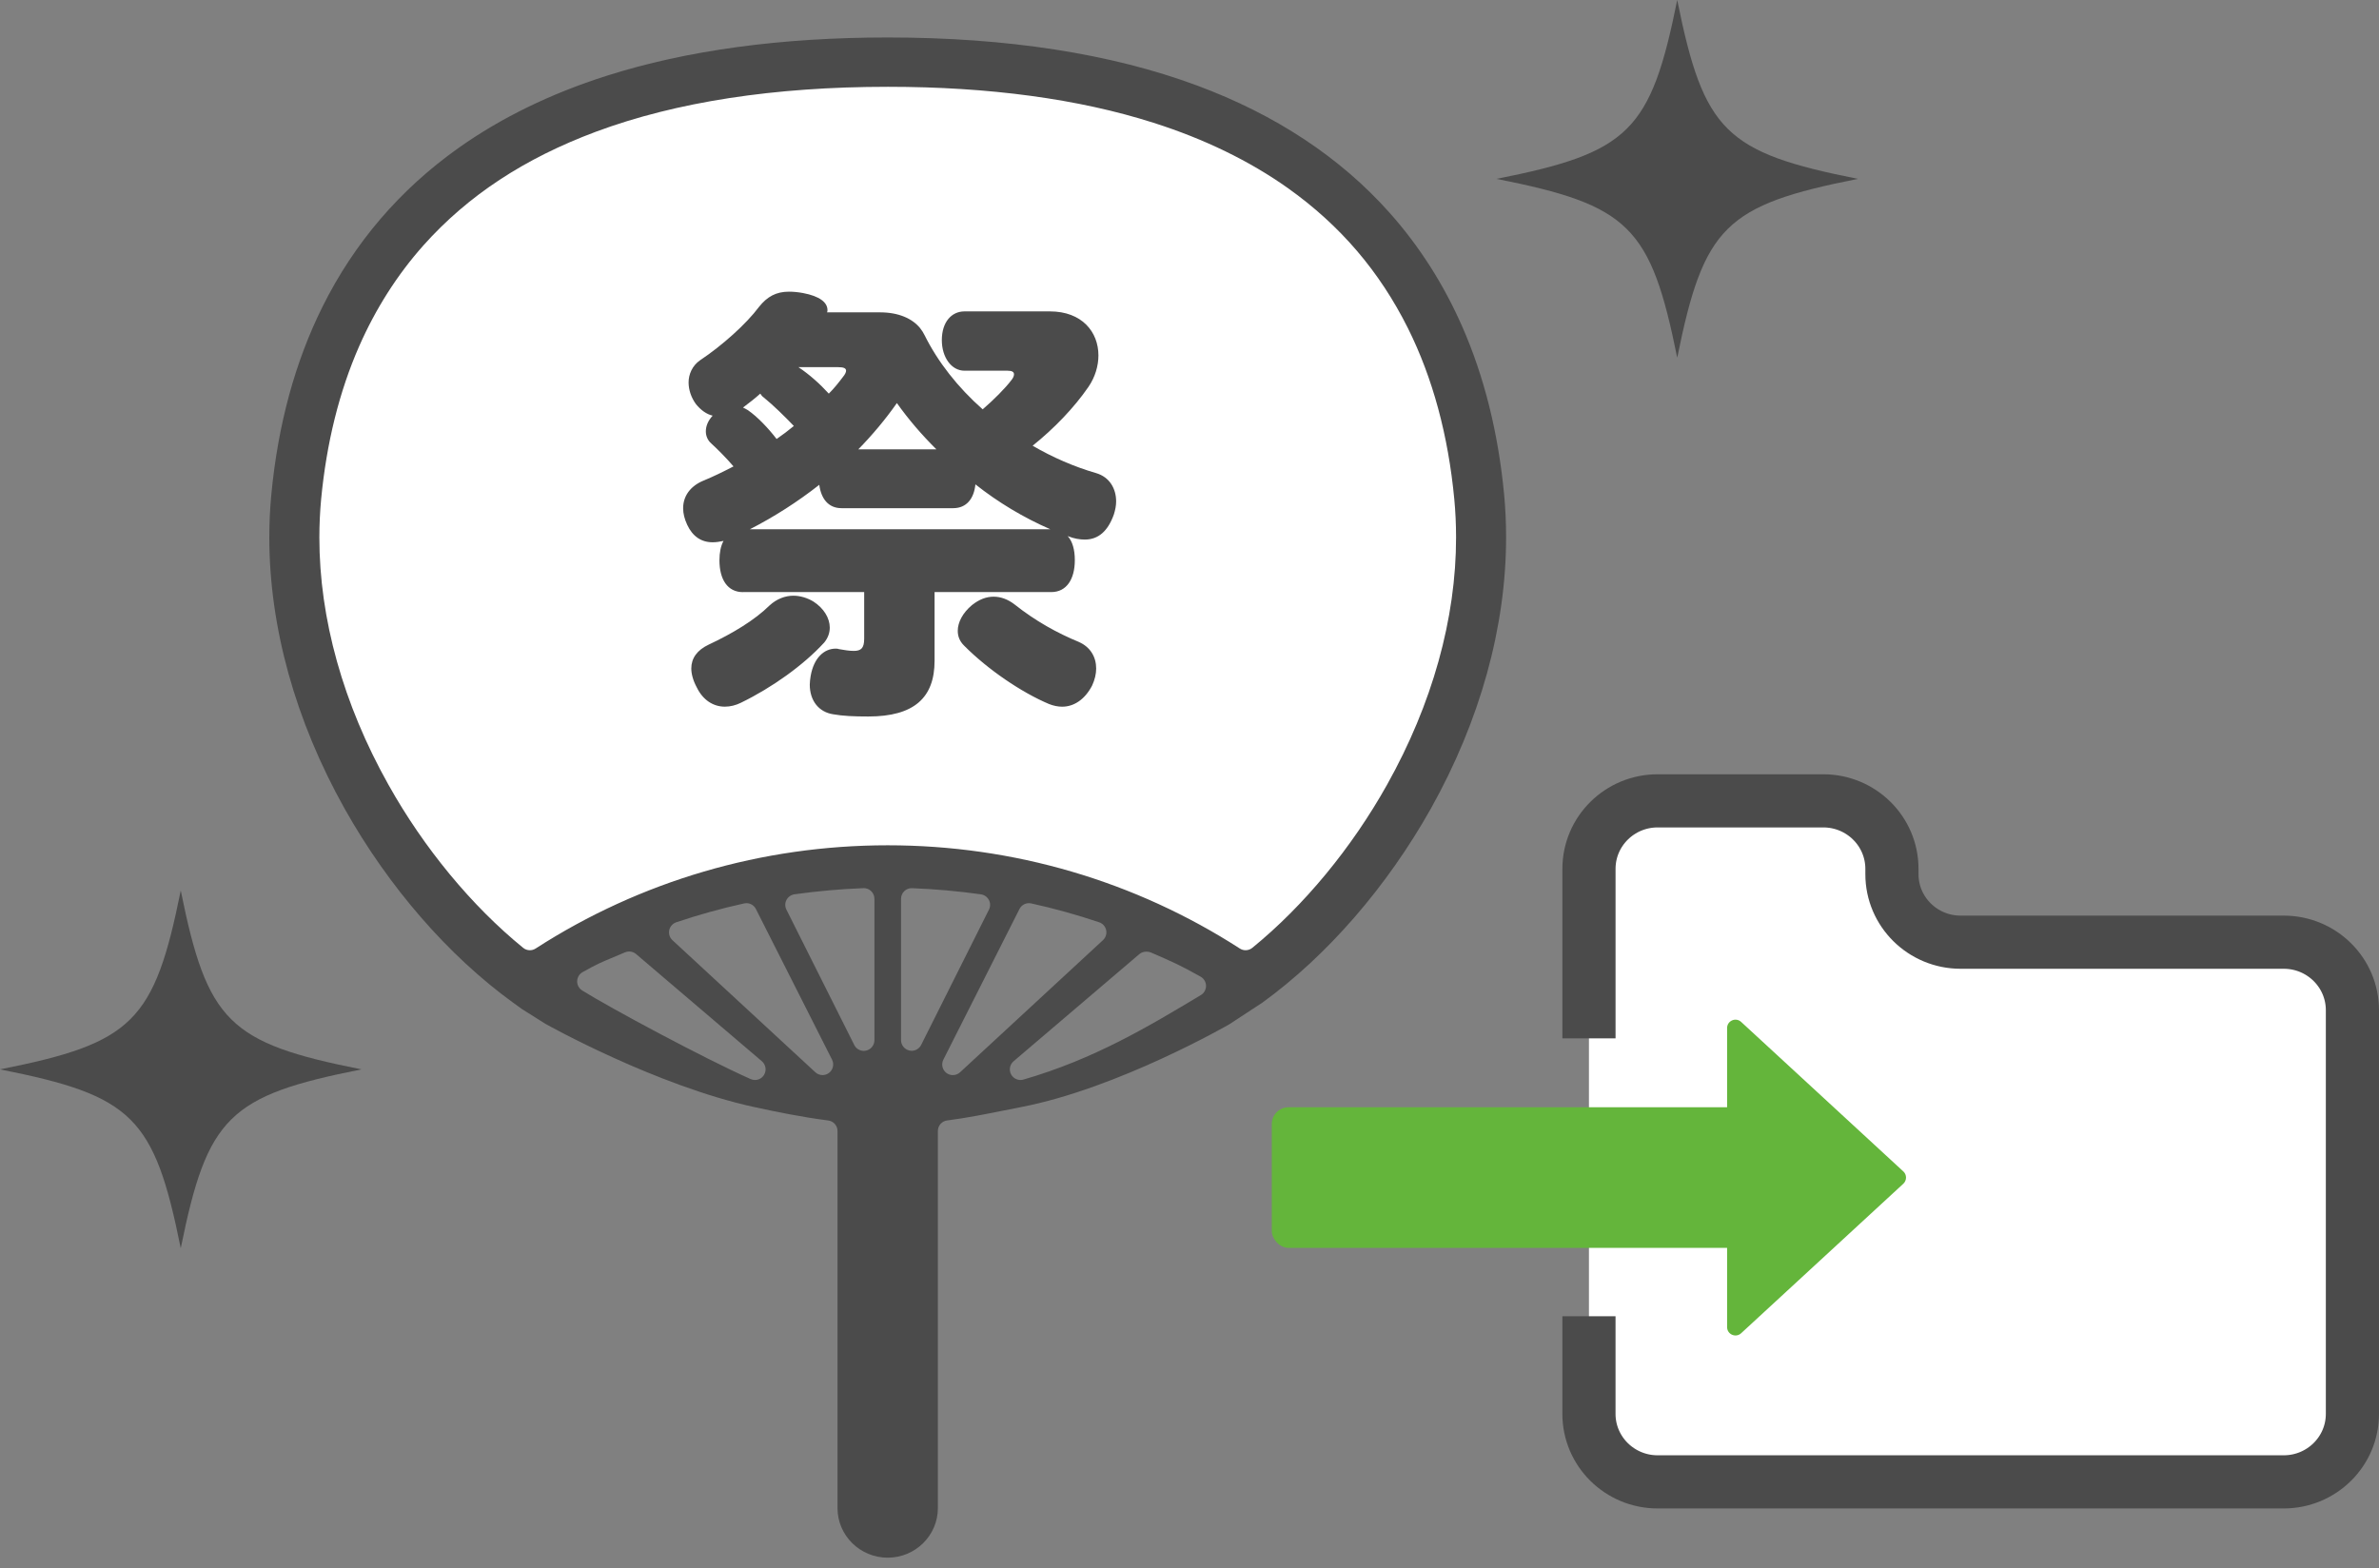
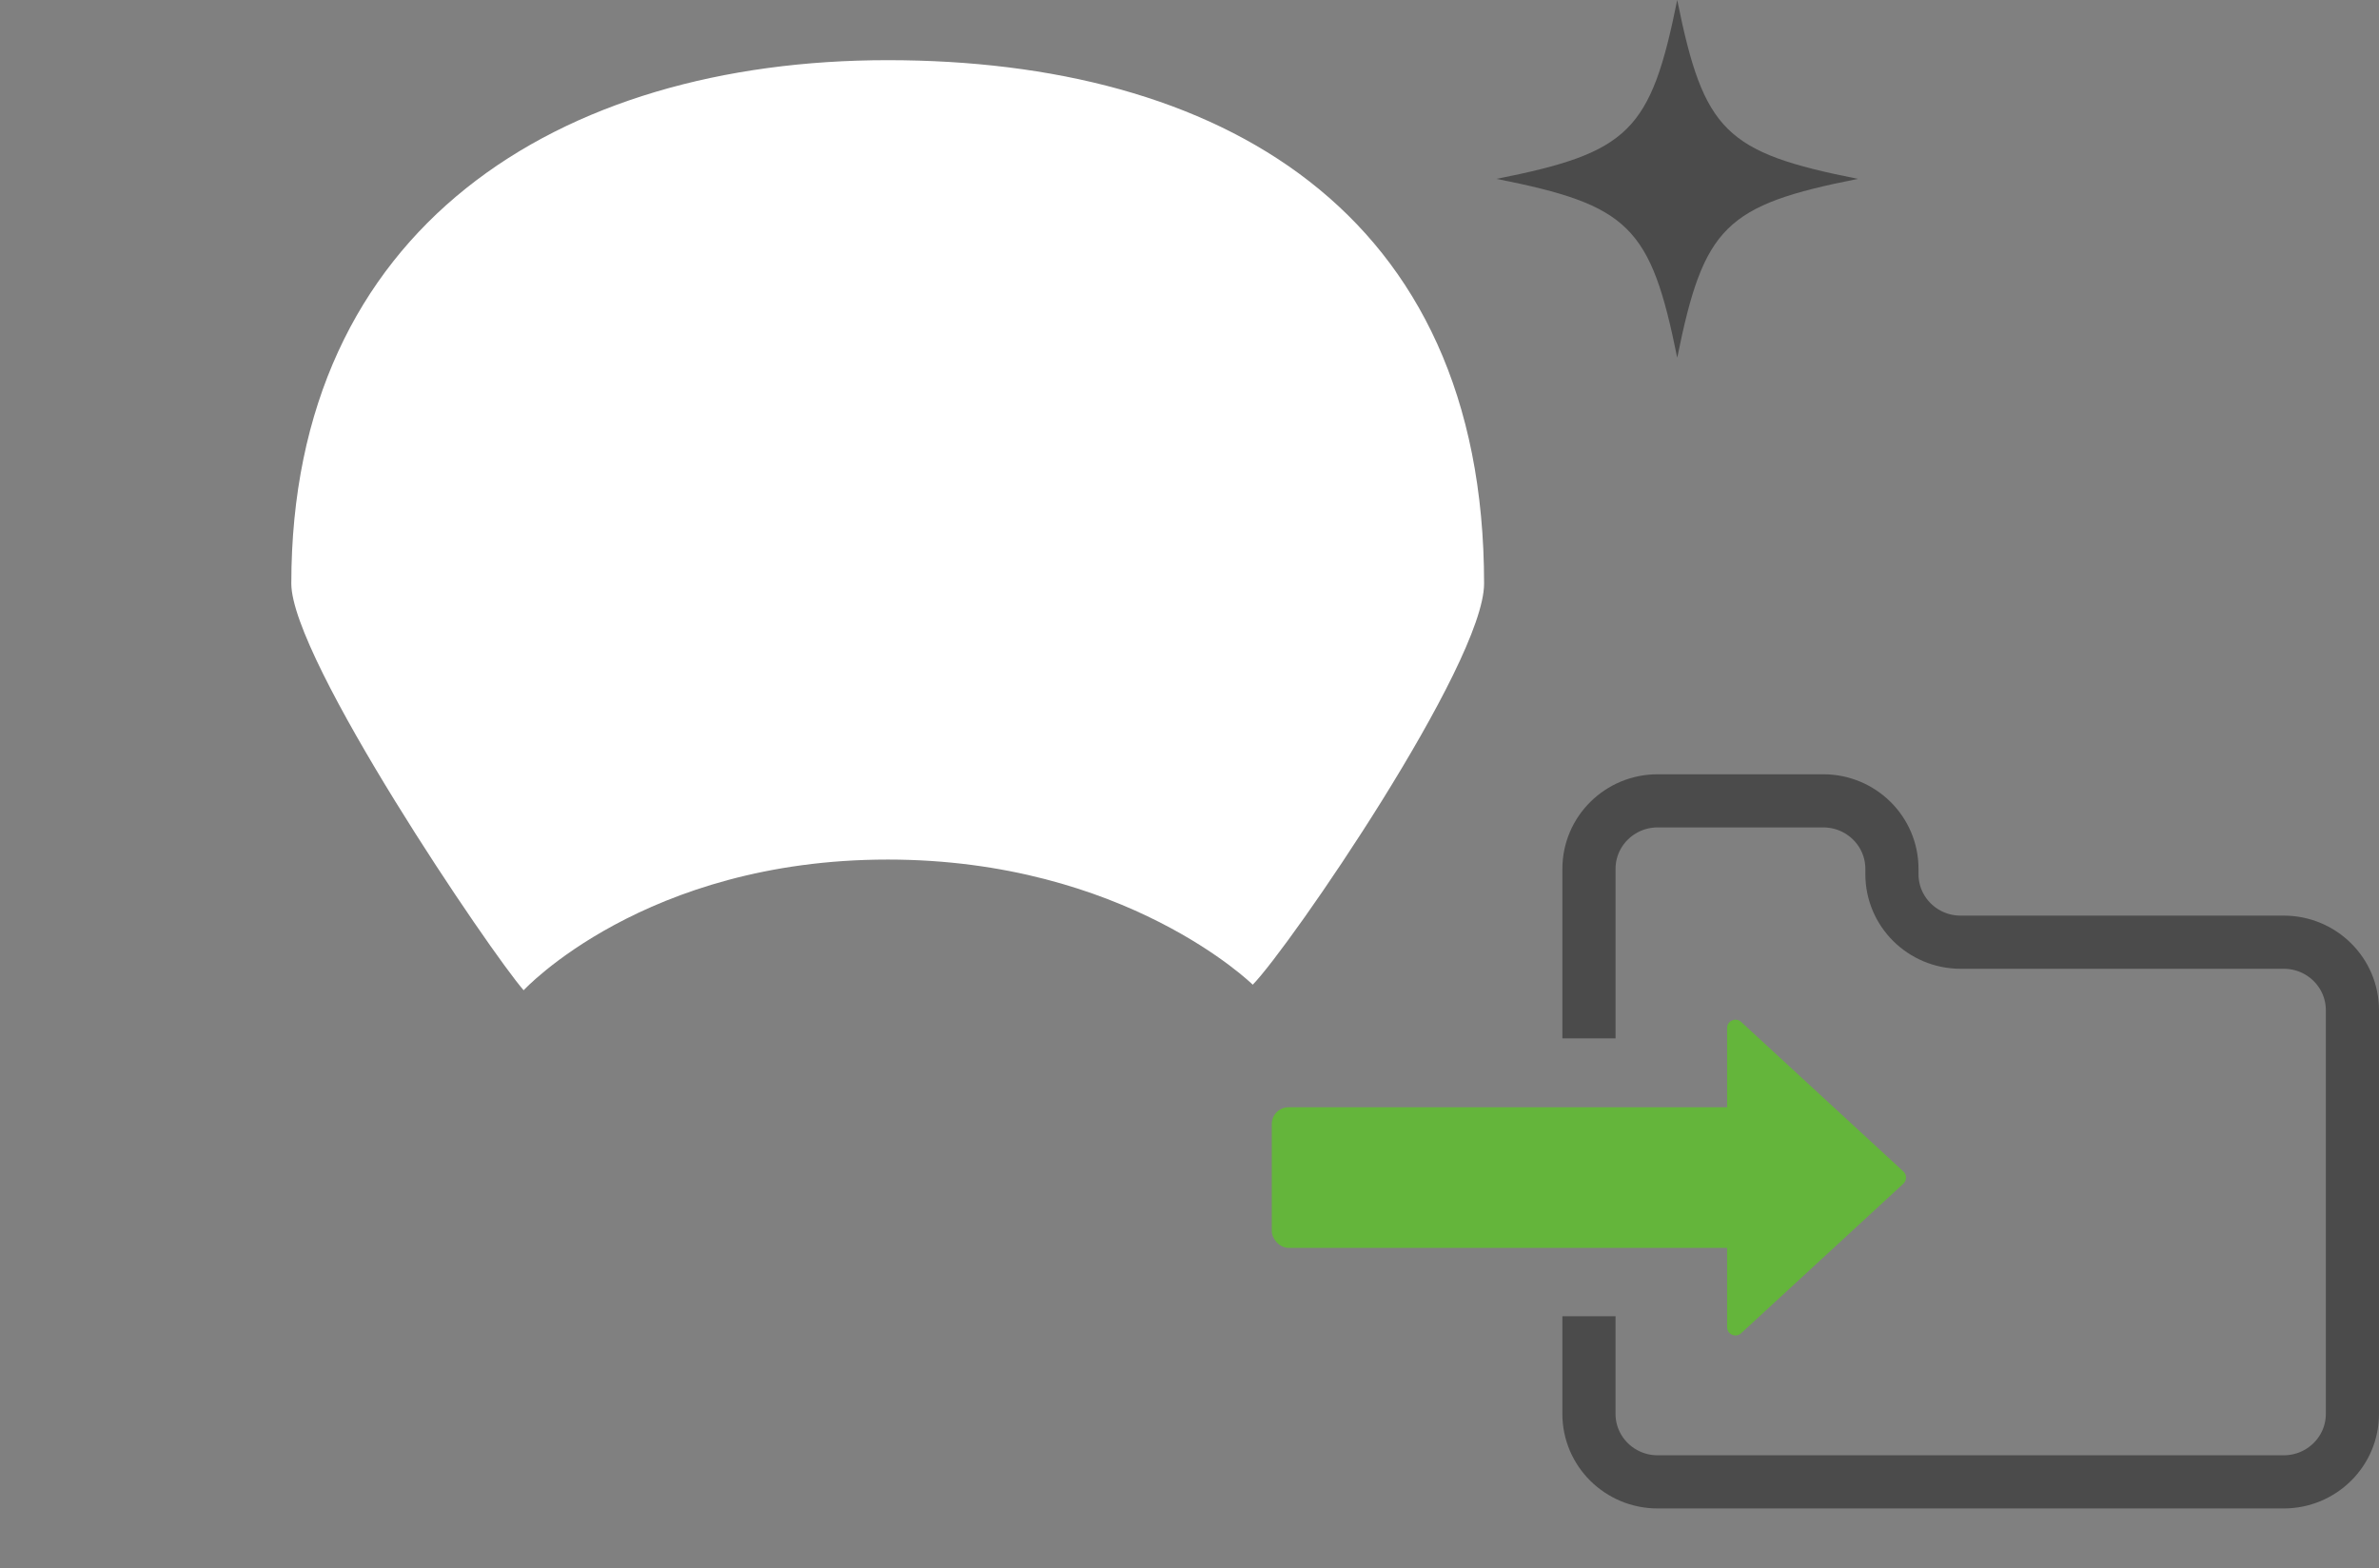
<svg xmlns="http://www.w3.org/2000/svg" width="89.496" height="59.008" viewBox="0 0 89.496 59.008">
  <rect x="0" y="0" width="89.496" height="59.008" fill="#808080" stroke="none" />
  <g id="a" data-name="レイヤー 1" />
  <g id="b" data-name="レイヤー 2">
    <g id="c" data-name="内容">
      <g>
        <g>
          <g>
            <path d="M55.83,21.958c0,3.024-7.315,13.675-8.703,15.091,0,0-4.787-4.708-13.732-4.708-9.154,0-13.696,4.917-13.696,4.917-1.234-1.406-8.74-12.459-8.74-15.3C10.959,8.559,21.004,2.264,33.395,2.264s22.435,5.601,22.435,19.694Z" style="fill: #fff;" />
-             <path d="M33.396,58.608c-1.042,0-1.889-.836-1.889-1.864v-14.19c0-.201-.15-.371-.35-.396-.984-.126-1.955-.325-2.774-.503-3.708-.805-7.82-3.107-7.861-3.131l-.883-.556-.334-.241c-2.439-1.766-4.692-4.36-6.343-7.305-1.851-3.306-2.83-6.833-2.831-10.203,0-.539,.025-1.082,.076-1.612,.248-2.621,.896-5,1.927-7.07,1.191-2.396,2.908-4.402,5.103-5.961,1.598-1.138,3.477-2.054,5.586-2.725,3.004-.957,6.562-1.441,10.572-1.441,4.49,0,8.405,.607,11.636,1.807,2.954,1.096,5.392,2.707,7.244,4.788,1.117,1.253,2.037,2.695,2.736,4.289,.824,1.877,1.354,4.002,1.573,6.313,.05,.526,.074,1.069,.074,1.613,0,3.368-.979,6.896-2.829,10.202-1.653,2.945-3.906,5.54-6.345,7.306l-1.237,.81c-.023,.014-4.177,2.409-7.83,3.115l-.64,.127c-.707,.141-1.438,.287-2.145,.377-.199,.025-.35,.195-.35,.396v14.191c0,1.028-.847,1.864-1.888,1.864Zm-9.73-22.808c-.054,0-.108,.012-.16,.034-.228,.099-.391,.166-.526,.222-.334,.139-.519,.214-1.064,.521-.123,.069-.2,.198-.203,.339-.004,.142,.067,.273,.187,.349,1.038,.65,4.562,2.544,6.338,3.335,.053,.023,.108,.035,.163,.035,.134,0,.263-.067,.339-.188,.105-.168,.072-.389-.079-.518l-4.733-4.034c-.074-.062-.166-.096-.26-.096Zm19.461,.006c-.096,0-.191,.029-.262,.089l-4.735,4.035c-.144,.122-.182,.328-.093,.494,.071,.132,.208,.211,.353,.211,.037,0,.074-.006,.111-.016,2.655-.768,4.698-1.993,6.675-3.18,.122-.073,.195-.206,.194-.348-.002-.143-.08-.273-.203-.344-.755-.426-1.078-.566-1.859-.905-.056-.024-.118-.037-.181-.037Zm-4.418-1.825c-.148,0-.288,.083-.357,.22l-2.864,5.669c-.087,.173-.038,.384,.116,.5,.072,.054,.156,.081,.241,.081,.098,0,.195-.036,.271-.106l5.377-4.972c.104-.096,.149-.239,.12-.378-.03-.138-.13-.25-.265-.295-.838-.282-1.697-.521-2.554-.709-.028-.006-.058-.01-.086-.01Zm-10.629,0c-.028,0-.058,.004-.086,.01-.861,.189-1.72,.429-2.554,.71-.134,.045-.233,.157-.264,.295-.029,.139,.017,.282,.12,.378l5.377,4.97c.076,.07,.174,.106,.271,.106,.085,0,.169-.027,.241-.081,.154-.116,.203-.327,.116-.5l-2.865-5.668c-.069-.137-.209-.22-.357-.22Zm4.399-.564c-.853,.032-1.725,.11-2.593,.231-.127,.019-.238,.097-.299,.211-.06,.113-.061,.25-.003,.365l2.553,5.094c.068,.137,.209,.221,.357,.221,.03,0,.062-.004,.092-.011,.181-.043,.309-.204,.309-.39v-5.322c0-.108-.045-.213-.123-.288-.074-.072-.174-.112-.277-.112h-.016Zm1.817,0c-.104,0-.203,.04-.277,.112-.078,.075-.123,.18-.123,.288v5.317c0,.186,.128,.347,.309,.39,.03,.007,.062,.011,.092,.011,.148,0,.289-.084,.357-.222l2.55-5.089c.058-.114,.057-.251-.003-.364-.061-.114-.172-.192-.299-.211-.867-.121-1.738-.199-2.59-.231h-.016Zm-.901-30.151c-4.267,0-7.958,.568-10.971,1.688-2.695,1.004-4.819,2.402-6.492,4.275-.986,1.107-1.8,2.386-2.421,3.799-.747,1.7-1.228,3.635-1.43,5.752-.044,.475-.067,.958-.067,1.439-.002,3.055,.896,6.272,2.598,9.305,1.329,2.378,3.129,4.558,5.068,6.138,.073,.06,.163,.09,.253,.09,.075,0,.15-.021,.217-.064,3.941-2.541,8.52-3.884,13.24-3.884h.01c4.721,0,9.299,1.343,13.241,3.884,.066,.043,.142,.064,.217,.064,.09,0,.18-.03,.253-.09,1.939-1.579,3.739-3.759,5.069-6.137,1.699-3.034,2.598-6.252,2.596-9.305,0-.492-.023-.977-.067-1.44-.227-2.397-.812-4.56-1.741-6.426-1.073-2.148-2.55-3.874-4.515-5.274-1.442-1.023-3.145-1.852-5.062-2.461-2.812-.897-6.176-1.353-9.995-1.353Z" style="fill: #4b4b4b;" />
          </g>
-           <path d="M27.952,22.279c-.581,0-.887-.474-.887-1.2,0-.287,.051-.541,.153-.727-.153,.034-.29,.051-.41,.051-.426,0-.752-.22-.956-.658-.102-.22-.153-.423-.153-.625,0-.456,.273-.829,.751-1.031,.375-.153,.752-.338,1.144-.541-.29-.338-.614-.659-.836-.862-.137-.119-.205-.288-.205-.456,0-.203,.086-.406,.256-.591-.222-.052-.443-.203-.632-.44-.171-.237-.273-.524-.273-.811,0-.304,.137-.625,.426-.829,.837-.557,1.742-1.368,2.221-2.01,.307-.389,.649-.575,1.126-.575,.171,0,.342,.017,.53,.051,.632,.119,.922,.355,.922,.642,0,.034,0,.051-.017,.085h1.997c.701,0,1.213,.236,1.503,.591,.069,.085,.12,.169,.171,.27,.495,.997,1.247,1.961,2.185,2.788,.41-.355,.837-.777,1.093-1.115,.051-.068,.085-.136,.085-.203,0-.085-.068-.135-.239-.135h-1.622c-.495,0-.854-.507-.854-1.15,0-.675,.359-1.082,.854-1.082h3.21c1.212,0,1.827,.778,1.827,1.656,0,.389-.12,.811-.375,1.184-.546,.794-1.298,1.571-2.1,2.214,.751,.439,1.57,.794,2.39,1.031,.512,.152,.751,.591,.751,1.064,0,.169-.033,.321-.085,.49-.222,.625-.581,.946-1.093,.946-.189,0-.393-.034-.615-.119l-.034-.017c.188,.202,.273,.524,.273,.912,0,.71-.307,1.2-.887,1.2h-4.389v2.585c0,1.386-.767,2.096-2.492,2.096-.546,0-.956-.018-1.332-.085-.53-.085-.871-.507-.871-1.116,0-.101,.017-.22,.033-.321,.12-.692,.513-1.031,.939-1.031,.033,0,.085,0,.12,.017,.204,.034,.375,.068,.563,.068,.273,0,.392-.101,.392-.456v-1.757h-4.559Zm-.068,4.157c-.205,.101-.41,.152-.615,.152-.426,0-.82-.236-1.058-.727-.137-.253-.205-.507-.205-.709,0-.389,.222-.693,.65-.896,.905-.423,1.741-.93,2.288-1.471,.273-.254,.597-.372,.905-.372,.255,0,.529,.085,.751,.22,.393,.253,.615,.625,.615,.979,0,.203-.069,.389-.204,.558-.786,.862-1.981,1.707-3.125,2.264Zm.836-11.491c-.051-.034-.085-.085-.119-.135-.205,.186-.427,.355-.65,.524,.069,.034,.137,.067,.188,.101,.342,.236,.752,.659,1.076,1.082,.222-.152,.444-.321,.649-.49-.341-.355-.767-.777-1.144-1.082Zm10.791,4.968c-1.007-.439-1.963-1.013-2.817-1.689-.051,.523-.324,.896-.836,.896h-4.2c-.495,0-.768-.355-.837-.879-.82,.643-1.69,1.2-2.612,1.673h11.303Zm-9.476-6.1c.427,.287,.803,.625,1.144,.997,.205-.202,.376-.422,.53-.625,.085-.101,.12-.186,.12-.236,0-.101-.103-.135-.309-.135h-1.485Zm5.191,3.093c-.546-.541-1.042-1.116-1.486-1.741-.426,.608-.922,1.2-1.451,1.741h2.937Zm5.362,7.249c.426,.187,.649,.558,.649,.998,0,.202-.051,.422-.153,.642-.273,.523-.683,.794-1.127,.794-.154,0-.324-.033-.495-.101-1.042-.44-2.305-1.301-3.193-2.196-.171-.169-.239-.355-.239-.558,0-.321,.188-.676,.529-.963,.273-.22,.546-.321,.82-.321s.546,.101,.803,.303c.768,.609,1.588,1.065,2.408,1.402Z" style="fill: #4b4b4b;" />
          <path d="M56.296,6.73c4.992-.988,5.802-1.789,6.8-6.73,.998,4.941,1.808,5.742,6.8,6.73-4.992,.988-5.802,1.789-6.8,6.73-.998-4.941-1.808-5.742-6.8-6.73Z" style="fill: #4b4b4b;" />
-           <path d="M0,40.235c4.992-.988,5.802-1.789,6.8-6.73,.998,4.941,1.808,5.742,6.8,6.73-4.992,.988-5.802,1.789-6.8,6.73-.998-4.941-1.808-5.742-6.8-6.73Z" style="fill: #4b4b4b;" />
        </g>
        <g>
          <g>
-             <polygon points="72.513 35.858 70.303 30.768 59.775 30.768 59.775 55.058 87.886 55.058 87.886 35.858 72.513 35.858" style="fill: #fff;" />
            <path d="M59.775,49.524v3.673c0,1.413,1.157,2.558,2.584,2.558h23.553c1.427,0,2.584-1.145,2.584-2.558v-15.189c0-1.413-1.157-2.558-2.584-2.558h-12.155c-1.427,0-2.584-1.145-2.584-2.558v-.202c0-1.413-1.157-2.558-2.584-2.558h-6.229c-1.427,0-2.584,1.145-2.584,2.558v6.377" style="fill: none; stroke: #4b4b4b; stroke-width: 2px;" />
          </g>
          <g>
            <rect x="47.844" y="41.661" width="20.792" height="5.29" rx=".629" ry=".629" style="fill: #64b53b;" />
            <path d="M71.602,44.075l-6.102-5.626c-.202-.186-.528-.043-.528,.231v11.252c0,.274,.326,.417,.528,.231l6.102-5.626c.135-.125,.135-.338,0-.463Z" style="fill: #64b53b;" />
          </g>
        </g>
      </g>
    </g>
  </g>
</svg>